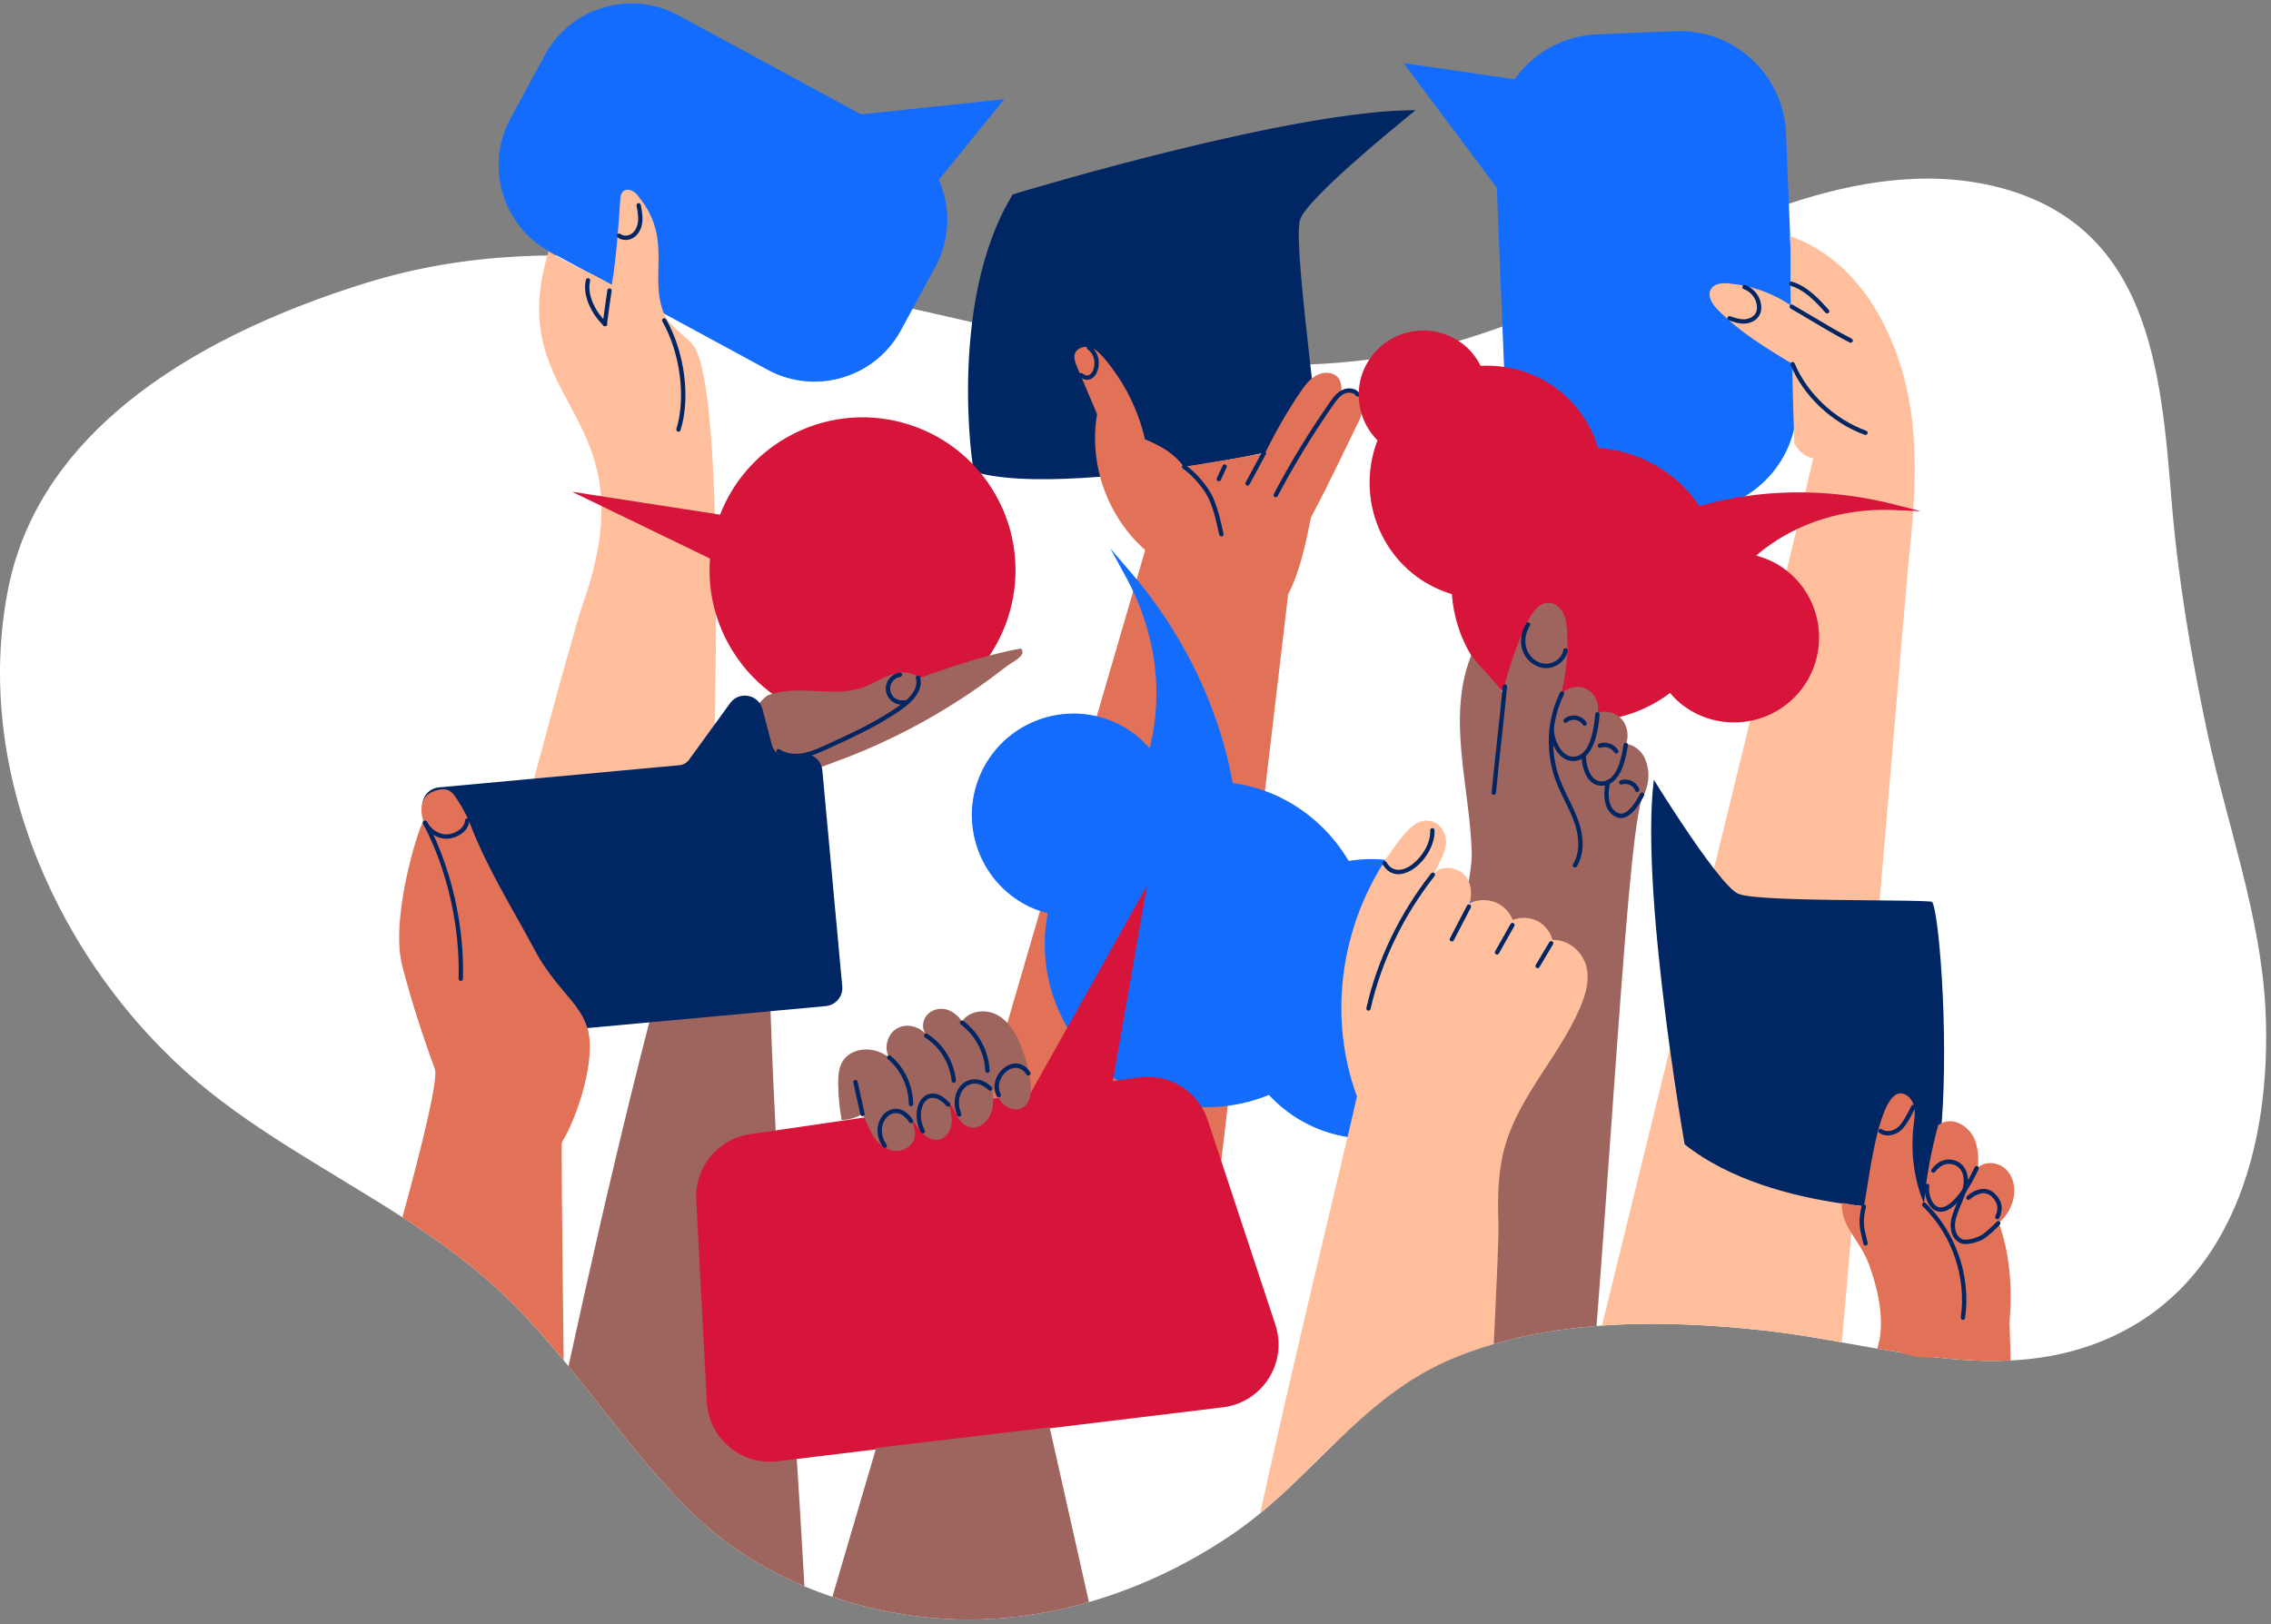
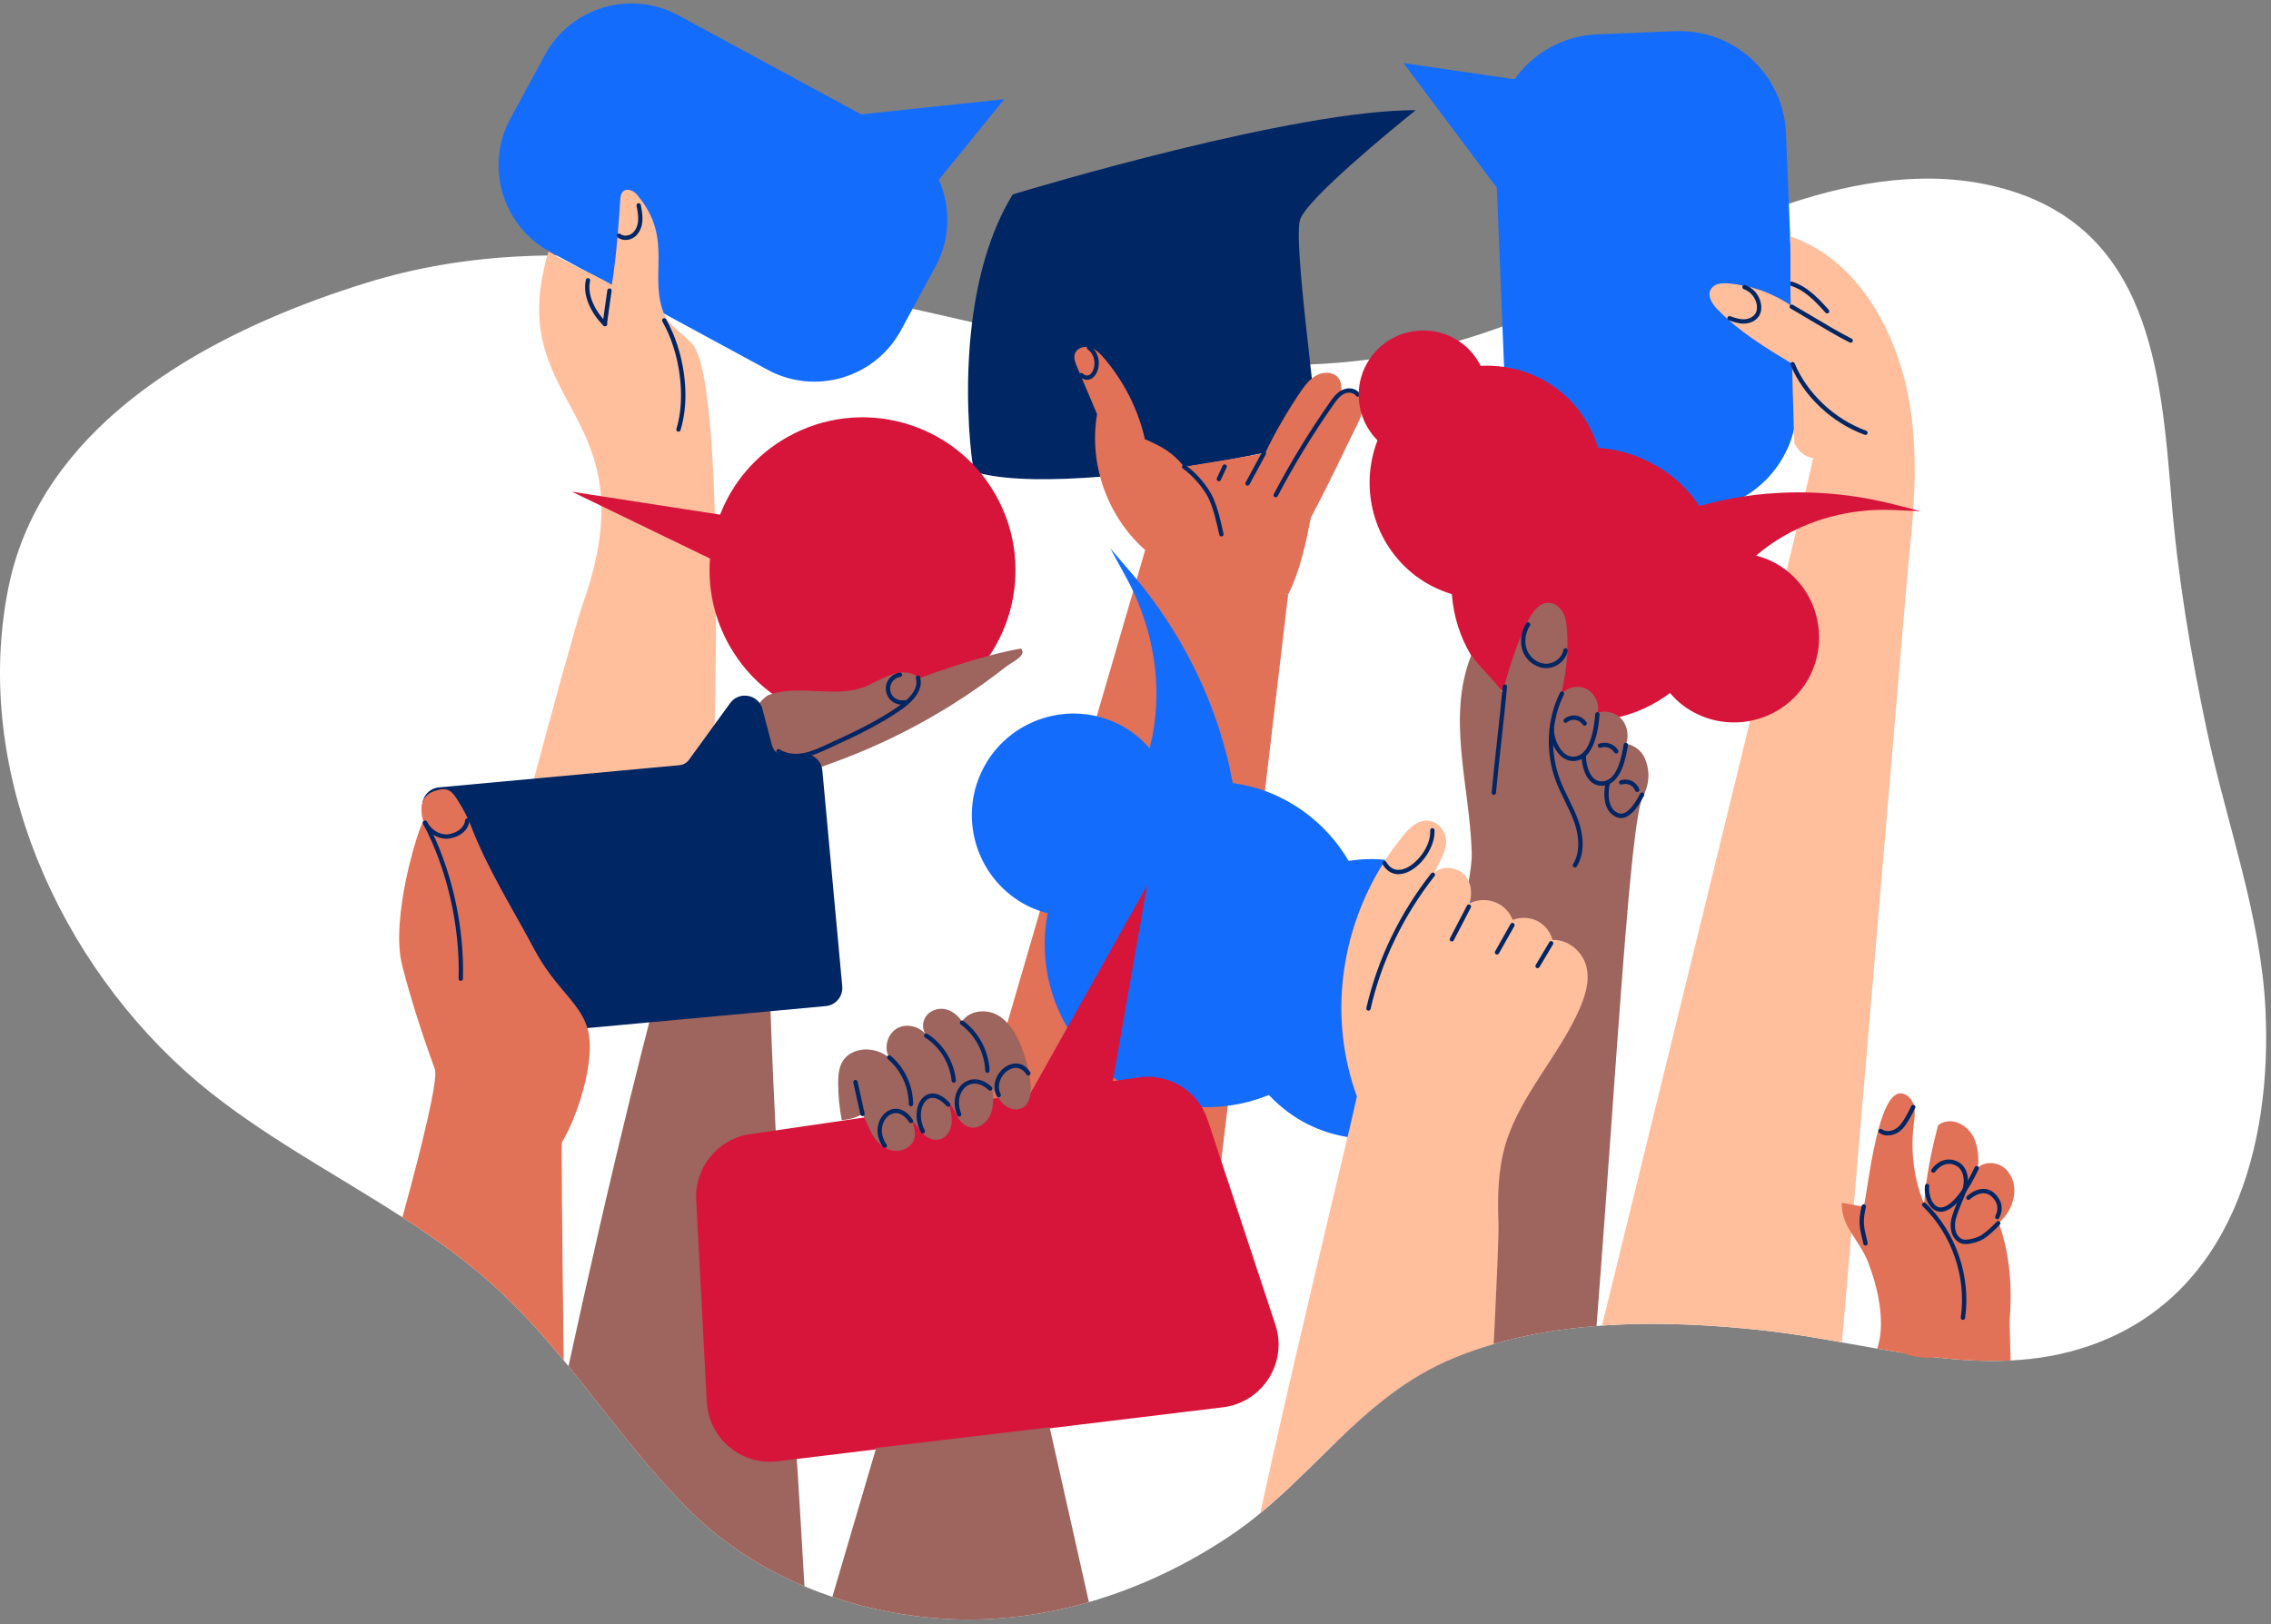
<svg xmlns="http://www.w3.org/2000/svg" width="281" height="201" viewBox="0 0 281 201" fill="none">
  <rect x="0" y="0" width="281" height="201" fill="#808080" stroke="none" />
  <g clip-path="url(#clip0_2667_20792)">
    <path fill-rule="evenodd" clip-rule="evenodd" d="M258.639 166.504C255.392 167.644 252.097 168.197 248.776 168.361C245.671 168.513 242.544 168.327 239.414 167.962H239.413C238.069 167.807 236.723 167.616 235.379 167.407C234.352 167.249 233.326 167.078 232.3 166.9C230.832 166.647 229.365 166.381 227.903 166.121C224.764 165.562 221.644 165.027 218.561 164.681C212.015 163.948 205.057 163.56 198.214 164.042C197.993 164.057 197.771 164.073 197.549 164.093C193.21 164.434 188.923 165.132 184.828 166.322C183.173 166.803 181.55 167.363 179.967 168.012C174.042 170.44 169.611 174.296 165.374 178.396C162.288 181.379 159.305 184.492 155.922 187.276C154.795 188.204 153.623 189.096 152.387 189.932C147.006 193.583 141.014 196.454 134.733 198.262C129.003 199.912 123.032 200.678 117.067 200.344C112.335 200.079 107.552 199.166 102.988 197.616C101.822 197.221 100.67 196.784 99.536 196.305C94.376 194.127 89.605 191.095 85.648 187.23C79.968 181.684 75.345 175.204 70.34 169.065C70.142 168.821 69.942 168.578 69.743 168.336C67.265 165.332 64.682 162.423 61.821 159.761C58.123 156.32 54.032 153.385 49.792 150.641C41.304 145.149 32.215 140.417 24.473 133.913C7.304 119.368 -3.471 95.338 1.022 72.807C1.573 70.045 2.428 67.453 3.54 65.021C10.857 49.028 29.297 39.966 45.316 35.006C70.133 27.322 95.254 34.299 120.285 39.873C134.284 42.99 148.253 45.669 162.124 45.1C164.562 44.999 166.997 44.798 169.429 44.483C172.395 44.099 175.357 43.541 178.311 42.784C179.034 42.597 179.754 42.399 180.469 42.19C182.301 41.656 184.111 41.056 185.903 40.406C196.737 36.47 206.942 30.673 217.691 26.527C218.891 26.063 220.109 25.622 221.341 25.212C229.766 22.396 238.789 20.974 247.324 23.187C265.902 28.005 267.371 45.657 268.677 61.733C269.459 71.377 271.065 80.942 273.066 90.403C275.482 101.818 279.74 113.256 280.314 124.889C281.143 141.717 276.205 160.336 258.642 166.503L258.639 166.504Z" fill="white" />
    <path d="M175.171 13.635C160.142 13.598 127.751 23.318 125.313 24.056C122.425 28.76 120.963 34.473 120.287 39.876C119.306 47.718 119.978 54.908 120.346 57.424C120.435 58.029 120.506 58.363 120.533 58.372C120.806 58.456 121.095 58.536 121.395 58.608C124.943 59.462 130.362 59.451 136.127 58.997C139.589 58.725 143.178 58.293 146.56 57.792C149.325 57.383 151.954 56.927 154.266 56.476C154.269 56.476 154.272 56.476 154.275 56.475C155.081 56.318 155.85 56.161 156.571 56.006C158.714 55.549 160.451 55.115 161.582 54.758C162.4 54.501 162.901 54.284 163.012 54.129C163.041 53.995 163.009 53.45 162.936 52.635C162.814 51.248 162.573 49.079 162.32 46.834C162.277 46.449 162.232 46.063 162.19 45.677C162.167 45.487 162.147 45.296 162.125 45.102C161.297 37.773 160.316 28.944 160.857 27.203C161.651 24.652 172.357 15.9 175.171 13.634V13.635Z" fill="#002664" />
    <path d="M142.076 68.386C137.172 64.323 134.651 57.593 135.745 51.253L133.26 45.383C133.037 44.857 132.812 44.264 133.017 43.729C133.284 43.037 134.196 42.78 134.904 43C135.614 43.22 136.155 43.785 136.634 44.349C139.093 47.236 140.848 50.713 141.68 54.408C141.708 54.404 141.738 54.399 141.769 54.391C143.842 55.306 145.107 56.008 146.519 57.761C149.877 57.234 153.192 56.675 156.539 56.073C157.776 53.514 159.283 50.891 160.883 48.539C161.396 47.783 161.95 47.017 162.732 46.541C163.515 46.065 164.585 45.944 165.32 46.488C166.055 47.032 166.158 48.329 165.738 49.103C165.846 48.4 166.744 48.012 167.409 48.27C168.074 48.527 168.47 49.245 168.538 49.953C168.606 50.662 168.488 51.401 168.173 52.04C166.069 56.314 164.665 59.408 162.215 64.027C161.533 67.386 160.847 70.688 159.388 73.562C153.724 71.903 146.895 72.374 142.079 68.383L142.076 68.386Z" fill="#E17157" />
    <path d="M134.516 47.002C134.21 47.002 133.895 46.874 133.599 46.622C133.487 46.526 133.473 46.358 133.568 46.245C133.664 46.133 133.833 46.12 133.945 46.214C134.221 46.449 134.48 46.522 134.714 46.429C135.058 46.294 135.338 45.811 135.407 45.228C135.505 44.412 135.197 43.667 134.582 43.235C134.461 43.151 134.433 42.984 134.517 42.862C134.601 42.741 134.768 42.713 134.89 42.797C135.669 43.344 136.061 44.278 135.938 45.292C135.843 46.077 135.44 46.718 134.907 46.927C134.78 46.977 134.647 47.002 134.514 47.002H134.516Z" fill="#002664" />
    <path d="M151.128 66.384C151.005 66.384 150.894 66.298 150.866 66.174C150.553 64.739 150.229 63.253 149.648 61.886C149.107 60.615 147.636 58.863 146.365 57.982C146.244 57.897 146.215 57.73 146.299 57.609C146.383 57.488 146.55 57.458 146.672 57.543C148.033 58.489 149.556 60.304 150.14 61.678C150.74 63.091 151.07 64.601 151.388 66.06C151.419 66.205 151.327 66.347 151.184 66.378C151.165 66.383 151.145 66.384 151.126 66.384H151.128Z" fill="#002664" />
    <path d="M150.809 59.555C150.772 59.555 150.734 59.547 150.697 59.53C150.563 59.468 150.505 59.308 150.567 59.175L151.288 57.619C151.351 57.485 151.51 57.427 151.643 57.489C151.778 57.551 151.836 57.711 151.773 57.844L151.052 59.4C151.006 59.497 150.91 59.555 150.809 59.555Z" fill="#002664" />
    <path d="M154.364 60.096C154.322 60.096 154.277 60.086 154.237 60.063C154.107 59.992 154.058 59.831 154.129 59.701L156.15 55.971C156.221 55.841 156.384 55.794 156.513 55.863C156.643 55.934 156.692 56.095 156.621 56.225L154.599 59.956C154.551 60.044 154.459 60.096 154.364 60.096Z" fill="#002664" />
    <path d="M157.85 61.54C157.808 61.54 157.766 61.53 157.726 61.509C157.596 61.44 157.545 61.279 157.613 61.149C159.673 57.235 162.004 53.412 164.542 49.786C164.886 49.294 165.359 48.62 166.051 48.271C166.748 47.92 167.751 47.978 168.225 48.68C168.307 48.803 168.275 48.969 168.152 49.051C168.029 49.134 167.864 49.102 167.781 48.979C167.476 48.528 166.771 48.507 166.292 48.748C165.763 49.014 165.386 49.514 164.981 50.092C162.455 53.7 160.136 57.503 158.088 61.397C158.041 61.489 157.947 61.54 157.851 61.54H157.85Z" fill="#002664" />
    <path d="M150.339 150.192L159.385 73.564L141.835 67.606L118.185 148.754L150.339 150.192Z" fill="#E17157" />
    <path d="M187.404 9.807L173.657 7.805L185.21 23.233L186.332 51.02C186.627 58.291 192.758 63.948 200.029 63.655L209.69 63.265C216.961 62.971 222.618 56.839 222.324 49.568L220.989 16.492C220.694 9.221 214.563 3.564 207.292 3.859L197.631 4.249C193.38 4.42 189.686 6.589 187.404 9.811V9.807Z" fill="#146CFD" />
    <path d="M236.741 63.026C236.737 63.092 236.734 63.157 236.729 63.224C236.613 64.976 236.447 66.726 236.258 68.466C236.057 70.315 234.492 88.873 232.581 111.426C232.332 114.355 232.079 117.35 231.822 120.386C231.671 122.167 231.518 123.962 231.365 125.766C231.356 125.877 231.346 125.988 231.337 126.099C231.275 126.826 231.213 127.553 231.152 128.281C231.135 128.483 231.118 128.684 231.101 128.887C231.087 129.044 231.074 129.199 231.061 129.356C231.04 129.595 231.019 129.836 231 130.077C230.975 130.374 230.95 130.672 230.925 130.969C230.92 131.009 230.917 131.049 230.914 131.089C230.903 131.232 230.891 131.375 230.877 131.517C230.835 132.026 230.792 132.534 230.747 133.045C230.709 133.497 230.67 133.948 230.632 134.399C230.629 134.433 230.626 134.468 230.623 134.502C230.604 134.723 230.585 134.943 230.567 135.165C230.567 135.166 230.567 135.168 230.567 135.168C230.564 135.187 230.562 135.205 230.561 135.224C230.555 135.29 230.549 135.358 230.545 135.425C230.274 138.602 230.004 141.775 229.734 144.91C229.686 145.498 229.634 146.083 229.585 146.667C229.516 147.487 229.445 148.301 229.375 149.113C229.375 149.119 229.375 149.125 229.374 149.129C229.275 150.287 229.176 151.439 229.078 152.58C228.908 154.557 228.739 156.507 228.574 158.425C228.346 161.061 228.123 163.632 227.907 166.119C224.768 165.56 221.649 165.025 218.566 164.679C212.019 163.945 205.061 163.558 198.219 164.04C199.308 159.598 200.46 154.903 201.65 150.055C203.262 143.483 204.943 136.633 206.628 129.758C207.455 126.384 208.284 123.004 209.106 119.648C210.11 115.545 211.107 111.478 212.078 107.502C213.645 101.093 215.154 94.918 216.545 89.211C218.267 82.149 219.808 75.798 221.065 70.6C221.511 68.75 221.921 67.047 222.289 65.508C222.707 63.76 223.074 62.227 223.378 60.935C223.869 58.855 224.205 57.401 224.354 56.698C223.452 56.557 222.586 55.978 222.012 54.842C222 54.362 221.986 53.806 221.966 53.208C221.866 49.803 221.693 45.053 221.81 45.06C218.492 43.054 215.136 41.018 212.454 38.227C211.812 37.56 211.19 36.541 211.738 35.725C212.176 35.072 213.088 35.01 213.842 35.073C216.631 35.305 219.316 36.248 221.581 37.792C221.471 34.882 221.62 32.209 221.484 29.226C221.492 29.229 221.499 29.23 221.505 29.233C228.645 31.73 233.101 38.367 235.282 45.603C236.954 51.149 237.13 57.087 236.743 63.024L236.741 63.026Z" fill="#FFBF9D" />
    <path d="M230.824 53.822C230.794 53.822 230.763 53.816 230.732 53.806C226.684 52.339 223.168 49.03 221.559 45.167C221.503 45.031 221.567 44.874 221.703 44.816C221.839 44.76 221.996 44.824 222.053 44.96C223.607 48.688 227.002 51.885 230.914 53.301C231.053 53.352 231.125 53.505 231.075 53.645C231.035 53.754 230.933 53.82 230.824 53.82V53.822Z" fill="#002664" />
    <path d="M228.993 42.414C228.952 42.414 228.912 42.405 228.872 42.384C227.284 41.578 225.634 40.594 224.037 39.64C223.178 39.127 222.368 38.643 221.564 38.184C221.435 38.11 221.391 37.947 221.464 37.818C221.538 37.69 221.701 37.645 221.83 37.719C222.638 38.182 223.489 38.689 224.312 39.182C225.9 40.131 227.543 41.111 229.114 41.908C229.246 41.974 229.299 42.136 229.233 42.267C229.185 42.36 229.091 42.414 228.993 42.414Z" fill="#002664" />
-     <path d="M226.081 38.789C226.007 38.789 225.934 38.759 225.881 38.7C224.516 37.177 223.252 35.874 221.58 35.367C221.438 35.325 221.358 35.175 221.401 35.033C221.444 34.891 221.593 34.812 221.735 34.854C223.686 35.446 225.185 37.121 226.279 38.342C226.378 38.452 226.368 38.622 226.258 38.721C226.206 38.767 226.143 38.789 226.079 38.789H226.081Z" fill="#002664" />
+     <path d="M226.081 38.789C226.007 38.789 225.934 38.759 225.881 38.7C224.516 37.177 223.252 35.874 221.58 35.367C221.444 34.891 221.593 34.812 221.735 34.854C223.686 35.446 225.185 37.121 226.279 38.342C226.378 38.452 226.368 38.622 226.258 38.721C226.206 38.767 226.143 38.789 226.079 38.789H226.081Z" fill="#002664" />
    <path d="M215.744 40.05C215.085 40.05 214.463 39.831 213.913 39.637C213.774 39.589 213.7 39.435 213.748 39.296C213.797 39.157 213.95 39.083 214.09 39.132C214.646 39.327 215.223 39.531 215.812 39.513C216.425 39.495 216.977 39.204 217.224 38.77C217.437 38.395 217.417 37.962 217.362 37.665C217.205 36.804 216.578 36.065 215.765 35.781C215.626 35.733 215.552 35.58 215.601 35.44C215.65 35.301 215.802 35.227 215.943 35.276C216.933 35.623 217.698 36.522 217.888 37.569C217.959 37.953 217.981 38.52 217.69 39.033C217.282 39.753 216.46 40.029 215.829 40.047C215.801 40.047 215.773 40.047 215.746 40.047L215.744 40.05Z" fill="#002664" />
    <path d="M236.741 63.026L234.282 62.399C230.706 61.488 227.033 61 223.375 60.938C220.871 60.895 218.371 61.053 215.915 61.413C215.059 61.537 214.207 61.686 213.361 61.861C212.394 62.057 211.408 62.301 210.271 62.621C209.225 61.093 208.058 59.849 206.714 58.825C204.103 56.837 201.003 55.661 197.735 55.414C196.833 52.484 195.1 49.98 192.713 48.161C190.788 46.694 188.512 45.755 186.107 45.407C185.155 45.268 184.183 45.222 183.203 45.272C182.644 44.165 181.889 43.243 180.956 42.532C180.797 42.413 180.636 42.297 180.472 42.192C176.996 39.926 172.295 40.697 169.741 44.051C169.632 44.194 169.53 44.339 169.432 44.485C168.555 45.809 168.122 47.32 168.116 48.826C168.113 49.625 168.23 50.423 168.465 51.192C168.833 52.404 169.497 53.544 170.443 54.498C168.124 60.501 170.032 67.355 175.136 71.242C176.451 72.243 177.965 73.01 179.643 73.526C179.842 76.255 180.673 78.85 182.036 81.117C183.005 82.727 184.239 84.167 185.705 85.376H185.706C185.792 85.449 185.879 85.52 185.968 85.589C186.024 85.634 186.08 85.678 186.136 85.721C186.155 85.736 186.175 85.75 186.195 85.767C188.041 87.171 190.103 88.144 192.248 88.688C192.806 88.83 193.369 88.942 193.935 89.025H193.937C194.546 89.115 195.16 89.172 195.772 89.194C196.373 89.216 196.977 89.206 197.577 89.163C198.519 89.098 199.456 88.951 200.379 88.728C202.596 88.192 204.73 87.201 206.636 85.758C207.144 86.355 207.656 86.847 208.191 87.254C210.662 89.136 213.704 89.754 216.539 89.213C219 88.744 221.302 87.403 222.936 85.258C226.422 80.682 225.572 74.14 221.058 70.602C221.02 70.572 220.98 70.541 220.942 70.511C219.861 69.689 218.635 69.101 217.284 68.755C217.872 68.255 218.442 67.81 219.018 67.411C220.102 66.656 221.196 66.029 222.283 65.508C227.03 63.234 231.599 63.004 234.174 63.112L236.726 63.221L237.671 63.262L236.739 63.024L236.741 63.026Z" fill="#D7153A" />
    <path d="M203.114 98.938C202.593 100.659 202.076 104.918 201.527 110.973C200.929 117.596 200.294 126.368 199.582 136.322C198.968 144.905 198.3 154.369 197.547 164.092C193.208 164.433 188.922 165.131 184.826 166.321C183.172 166.802 181.548 167.362 179.965 168.011C174.041 170.439 169.609 174.295 165.372 178.395C168.597 164.679 171.858 151.483 174.635 140.146C177.267 129.402 179.464 120.326 180.78 114.055C181.013 112.937 181.222 111.911 181.396 110.978C181.526 110.293 181.639 109.661 181.735 109.082C181.999 107.48 182.131 106.29 182.109 105.564C181.859 97.24 178.973 88.833 182.033 81.115C182.041 81.094 182.048 81.074 182.057 81.055C182.954 82.44 184.644 83.892 185.701 85.375H185.703C185.783 85.487 185.86 85.601 185.932 85.715C185.942 85.672 185.953 85.63 185.965 85.586C186.686 82.707 187.726 79.507 189.047 76.86C189.594 75.764 190.446 74.539 191.67 74.599C192.421 74.636 193.072 75.192 193.416 75.859C193.761 76.527 193.85 77.296 193.898 78.046C194.068 80.683 193.798 83.349 193.152 85.911C193.85 85.131 195.032 84.771 196.026 85.138C197.284 85.602 198.017 87.15 197.645 88.228C198.557 87.897 199.636 88.107 200.379 88.725C200.495 88.821 200.603 88.929 200.702 89.046C201.425 89.905 201.542 91.224 201.201 92.037C202.216 92.207 203.124 92.918 203.531 93.864C203.937 94.811 204.425 96.645 203.111 98.937L203.114 98.938Z" fill="#9E645E" />
    <path d="M184.835 98.363C184.826 98.363 184.819 98.363 184.81 98.363C184.662 98.35 184.554 98.219 184.569 98.072C184.776 95.888 185.02 93.662 185.256 91.506C185.493 89.353 185.737 87.127 185.942 84.947C185.956 84.8 186.087 84.692 186.234 84.706C186.381 84.72 186.489 84.851 186.475 84.998C186.268 87.181 186.024 89.41 185.787 91.564C185.55 93.716 185.307 95.942 185.101 98.121C185.088 98.26 184.971 98.363 184.835 98.363Z" fill="#002664" />
    <path d="M191.314 82.678C191.296 82.678 191.278 82.678 191.26 82.678C190.058 82.653 188.896 81.806 188.436 80.62C188.014 79.532 188.173 78.197 188.852 77.137C188.932 77.013 189.097 76.975 189.222 77.055C189.346 77.135 189.383 77.301 189.303 77.425C188.714 78.343 188.574 79.493 188.936 80.426C189.319 81.415 190.28 82.122 191.272 82.143C192.304 82.162 193.279 81.399 193.446 80.438C193.471 80.293 193.61 80.196 193.755 80.221C193.9 80.246 193.997 80.385 193.972 80.53C193.763 81.725 192.578 82.68 191.314 82.68V82.678Z" fill="#002664" />
    <path d="M194.869 107.36C194.821 107.36 194.773 107.347 194.73 107.32C194.604 107.243 194.564 107.078 194.641 106.952C195.729 105.176 195.213 102.957 194.808 101.792C194.489 100.871 194.047 99.972 193.621 99.104C193.242 98.332 192.85 97.535 192.539 96.715C191.184 93.151 191.369 89.037 193.034 85.704C193.1 85.573 193.26 85.518 193.393 85.585C193.525 85.651 193.579 85.811 193.513 85.944C191.915 89.143 191.737 93.1 193.04 96.524C193.343 97.322 193.729 98.109 194.101 98.869C194.535 99.751 194.982 100.665 195.314 101.617C195.75 102.871 196.301 105.269 195.098 107.233C195.048 107.316 194.959 107.36 194.87 107.36H194.869Z" fill="#002664" />
    <path d="M194.664 94.176C194.068 94.176 193.524 93.941 193.048 93.478C192.191 92.646 191.729 91.185 191.729 90.233C191.729 90.085 191.849 89.966 191.997 89.966C192.145 89.966 192.265 90.085 192.265 90.233C192.265 91.088 192.698 92.39 193.422 93.094C193.808 93.47 194.244 93.653 194.716 93.64C195.735 93.61 197.023 92.689 197.379 88.466L197.386 88.373C197.4 88.225 197.53 88.118 197.676 88.129C197.824 88.143 197.932 88.271 197.92 88.419L197.913 88.511C197.864 89.084 197.751 90.425 197.33 91.666C196.777 93.297 195.903 94.139 194.732 94.173C194.71 94.173 194.688 94.173 194.667 94.173L194.664 94.176Z" fill="#002664" />
    <path d="M198.185 97.232C197.647 97.232 197.176 97.042 196.786 96.665C195.796 95.705 195.68 93.875 195.704 93.472C195.713 93.325 195.84 93.212 195.988 93.221C196.136 93.23 196.248 93.357 196.239 93.505C196.211 93.962 196.384 95.529 197.159 96.28C197.488 96.6 197.882 96.734 198.359 96.69C200.201 96.518 200.704 93.366 200.893 92.18L200.901 92.137C200.924 91.991 201.062 91.892 201.207 91.916C201.353 91.939 201.452 92.077 201.429 92.222L201.421 92.264C201.214 93.563 200.664 97.013 198.408 97.223C198.333 97.231 198.257 97.234 198.185 97.234V97.232Z" fill="#002664" />
    <path d="M200.586 101.235C200.407 101.235 200.229 101.201 200.052 101.131C198.044 100.343 198.496 97.385 198.717 96.694C198.761 96.554 198.912 96.475 199.052 96.52C199.193 96.564 199.271 96.715 199.227 96.855C199.07 97.349 198.615 99.991 200.247 100.631C200.793 100.846 201.703 100.602 202.942 98.223L202.947 98.213C203.015 98.081 203.177 98.031 203.307 98.099C203.439 98.167 203.489 98.329 203.421 98.46L203.417 98.47C202.46 100.306 201.51 101.233 200.584 101.233L200.586 101.235Z" fill="#002664" />
    <path d="M196.078 89.803C195.991 89.803 195.905 89.76 195.853 89.68C195.649 89.365 195.307 89.145 194.936 89.089C194.567 89.034 194.173 89.144 193.887 89.385C193.773 89.479 193.604 89.464 193.51 89.352C193.415 89.238 193.43 89.07 193.542 88.975C193.944 88.636 194.496 88.481 195.016 88.559C195.537 88.638 196.017 88.947 196.303 89.389C196.382 89.513 196.347 89.679 196.223 89.759C196.178 89.788 196.128 89.802 196.078 89.802V89.803Z" fill="#002664" />
    <path d="M199.987 93.249C199.896 93.249 199.808 93.203 199.757 93.119C199.426 92.569 198.666 92.303 198.065 92.528C197.926 92.579 197.772 92.508 197.72 92.37C197.668 92.231 197.739 92.077 197.878 92.025C198.724 91.71 199.752 92.069 200.217 92.843C200.294 92.97 200.253 93.134 200.126 93.209C200.083 93.236 200.035 93.248 199.988 93.248L199.987 93.249Z" fill="#002664" />
    <path d="M202.58 98.01C202.472 98.01 202.372 97.945 202.33 97.839C202.209 97.527 201.967 97.266 201.662 97.126C201.359 96.986 201.003 96.968 200.686 97.077C200.547 97.126 200.393 97.052 200.346 96.912C200.297 96.773 200.371 96.619 200.512 96.572C200.958 96.416 201.459 96.441 201.888 96.639C202.317 96.838 202.66 97.204 202.83 97.645C202.883 97.782 202.815 97.938 202.676 97.991C202.645 98.003 202.611 98.009 202.58 98.009V98.01Z" fill="#002664" />
    <path d="M116.168 22.245L124.261 12.274L106.543 14.152L83.944 1.897C78.03 -1.31 70.636 0.884 67.429 6.798L63.168 14.655C59.961 20.569 62.155 27.963 68.069 31.17L94.97 45.757C100.884 48.964 108.278 46.769 111.485 40.855L115.746 32.999C117.621 29.542 117.648 25.581 116.166 22.245H116.168Z" fill="#146CFD" />
    <path d="M72.081 74.837C70.753 78.56 60.112 118.027 59.151 124.275L86.987 124.595C88.143 108.619 90.531 47.976 85.637 42.539C84.514 41.368 83.068 40.471 82.257 39.065C80.131 34.208 83.414 29.701 78.991 24.305C78.353 23.34 76.935 23.029 76.766 24.45C76.519 28.053 76.287 31.657 75.702 35.241C75.683 35.241 75.662 35.244 75.662 35.221C72.825 33.594 70.326 32.653 67.873 31.108C61.99 50.605 80.785 50.417 72.081 74.837Z" fill="#FFBF9D" />
    <path d="M83.949 53.421C83.922 53.421 83.895 53.417 83.869 53.409C83.728 53.365 83.649 53.216 83.693 53.074C84.894 49.216 84.16 43.623 81.953 39.775C81.879 39.646 81.923 39.483 82.052 39.409C82.18 39.335 82.343 39.38 82.417 39.508C83.501 41.398 84.284 43.78 84.623 46.219C84.979 48.783 84.834 51.208 84.204 53.233C84.169 53.349 84.063 53.421 83.949 53.421Z" fill="#002664" />
    <path d="M74.855 40.372C74.716 40.372 74.597 40.264 74.588 40.124L74.581 40.023C74.581 40.005 74.581 39.988 74.582 39.97C74.758 38.617 74.957 37.245 75.149 35.919C75.169 35.773 75.305 35.672 75.452 35.693C75.598 35.713 75.7 35.849 75.678 35.996C75.487 37.312 75.291 38.672 75.116 40.013L75.122 40.087C75.132 40.235 75.022 40.362 74.874 40.372C74.868 40.372 74.861 40.372 74.855 40.372Z" fill="#002664" />
    <path d="M74.856 40.372C74.788 40.372 74.72 40.347 74.668 40.295C73.361 39.005 72.008 36.747 72.495 34.631C72.527 34.488 72.672 34.398 72.816 34.43C72.959 34.462 73.049 34.607 73.017 34.751C72.579 36.652 73.836 38.721 75.044 39.914C75.149 40.017 75.15 40.187 75.047 40.292C74.995 40.346 74.926 40.372 74.856 40.372Z" fill="#002664" />
    <path d="M77.4 29.695C77.045 29.695 76.702 29.59 76.43 29.376C76.314 29.284 76.294 29.116 76.386 29C76.478 28.884 76.646 28.864 76.761 28.956C77.149 29.261 77.798 29.219 78.239 28.863C78.639 28.539 78.899 27.979 78.953 27.327C79.003 26.701 78.874 26.041 78.76 25.458C78.732 25.313 78.827 25.173 78.972 25.145C79.117 25.116 79.257 25.211 79.285 25.356C79.406 25.973 79.543 26.672 79.486 27.371C79.421 28.168 79.09 28.864 78.576 29.28C78.234 29.556 77.81 29.697 77.4 29.697V29.695Z" fill="#002664" />
    <path d="M70.766 60.85L87.853 69.121C87.57 72.753 88.33 76.506 90.264 79.912C95.423 89.004 106.976 92.193 116.067 87.034C125.158 81.876 128.347 70.323 123.189 61.231C118.03 52.14 106.477 48.951 97.386 54.109C93.45 56.343 90.623 59.775 89.098 63.687L70.766 60.85Z" fill="#D7153A" />
    <path d="M124.39 82.574C118.062 87.533 110.952 91.491 103.403 94.257C102.828 94.467 102.245 94.675 101.666 94.894C100.823 95.213 99.986 95.553 99.197 95.962C98.132 96.512 97.152 97.178 96.349 98.07C94.977 99.661 94.854 110.718 95.341 125.141C95.433 127.885 95.548 130.751 95.679 133.696C95.771 135.729 95.87 137.799 95.977 139.892C95.996 140.255 96.015 140.618 96.033 140.98C96.734 154.497 97.711 168.914 98.579 180.554C98.608 180.946 98.636 181.333 98.666 181.718C98.777 183.184 99.169 189.968 99.537 196.308C94.377 194.13 89.606 191.097 85.649 187.232C79.969 181.687 75.346 175.206 70.341 169.068C71.574 163.399 72.922 157.348 74.34 151.193C74.558 150.248 74.776 149.3 74.998 148.352C75.903 144.47 76.831 140.564 77.778 136.702C77.891 136.239 78.004 135.778 78.118 135.316C78.85 132.345 79.59 129.404 80.332 126.527C82.581 117.818 84.86 109.687 87.032 103.013C89.564 95.236 91.951 89.437 93.978 87.003C94.332 86.578 94.675 86.255 95.008 86.042C95.19 85.974 95.37 85.912 95.554 85.858C99.223 84.768 103.436 86.378 107.04 84.982C109.113 84.086 111.629 82.188 113.785 83.913C116.466 82.927 119.477 81.908 122.44 81.128C123.759 80.782 125.068 80.48 126.335 80.249C127.106 81.131 125.313 81.852 124.389 82.575L124.39 82.574Z" fill="#9E645E" />
    <path d="M98.466 93.821C97.6 93.821 96.81 93.603 96.18 93.182C96.057 93.099 96.025 92.933 96.106 92.811C96.189 92.688 96.355 92.656 96.477 92.737C97.221 93.235 98.241 93.402 99.35 93.206C100.369 93.025 101.339 92.58 102.276 92.15C105.362 90.735 108.552 89.271 111.361 87.277C112.274 86.629 113.74 85.335 113.328 83.938C113.286 83.796 113.366 83.647 113.508 83.606C113.65 83.564 113.799 83.644 113.841 83.786C114.348 85.501 112.699 86.983 111.67 87.713C108.82 89.737 105.606 91.211 102.498 92.636C101.529 93.08 100.528 93.54 99.442 93.732C99.108 93.791 98.781 93.821 98.463 93.821H98.466Z" fill="#002664" />
    <path d="M111.613 87.207C111.024 87.207 110.443 86.944 110.065 86.489C109.609 85.942 109.481 85.158 109.736 84.494C109.992 83.83 110.613 83.335 111.318 83.235C111.465 83.214 111.601 83.316 111.621 83.462C111.642 83.609 111.54 83.745 111.394 83.765C110.885 83.838 110.421 84.209 110.236 84.686C110.051 85.165 110.147 85.752 110.476 86.147C110.804 86.542 111.363 86.743 111.868 86.65C112.013 86.623 112.154 86.719 112.18 86.864C112.207 87.009 112.111 87.15 111.966 87.176C111.849 87.198 111.731 87.209 111.613 87.209V87.207Z" fill="#002664" />
    <path d="M104.216 122.059L104.059 120.363L101.751 95.329C101.738 95.178 101.708 95.032 101.667 94.893C101.432 94.103 100.784 93.509 99.992 93.334C99.771 93.286 99.539 93.269 99.303 93.291L97.536 93.456L97.276 93.479C96.471 93.553 95.737 93.04 95.529 92.258L94.359 87.82L94.344 87.76C94.27 87.48 94.146 87.222 93.981 86.998C93.652 86.547 93.158 86.23 92.58 86.122C92.367 86.082 92.157 86.073 91.95 86.091C91.317 86.15 90.733 86.474 90.344 87.012L85.252 94.022C84.976 94.405 84.543 94.652 84.071 94.695L82.193 94.868L80.654 95.01L54.296 97.442C53.287 97.535 52.496 98.28 52.298 99.223C52.252 99.438 52.237 99.662 52.258 99.892L54.724 126.621C54.838 127.857 55.935 128.77 57.173 128.657L70.329 127.443L72.679 127.226L73.277 127.17L80.334 126.519L88.977 125.722L90.838 125.551L95.342 125.136L96.152 125.06L102.181 124.504C102.235 124.5 102.286 124.492 102.338 124.484C103.493 124.296 104.325 123.239 104.216 122.056V122.059Z" fill="#002664" />
    <path d="M70.158 140.21C69.948 140.627 69.737 141.013 69.527 141.358C69.507 141.389 69.5 141.998 69.5 143.051C69.5 145.495 69.544 150.332 69.604 155.912C69.647 159.876 69.697 164.214 69.744 168.336C67.266 165.332 64.683 162.424 61.822 159.761C58.124 156.32 54.033 153.385 49.793 150.641C52.38 141.234 54.235 133.461 53.806 132.293C52.308 128.208 50.841 123.702 49.765 119.486C48.27 113.637 51.714 102.618 52.364 101.664C52.129 100.745 52.06 99.903 52.299 99.228C52.512 98.622 52.975 98.149 53.791 97.874C55.559 97.276 56.032 98.088 56.686 99.115C57.316 100.105 57.861 101.134 58.283 102.229C60.342 107.578 63.44 112.453 66.134 117.514C67.884 120.802 69.811 122.59 71.177 124.411C71.835 125.286 72.364 126.171 72.68 127.232C72.719 127.359 72.754 127.489 72.785 127.623C72.856 127.915 72.907 128.23 72.939 128.563C73.266 131.898 71.77 137.007 70.159 140.213L70.158 140.21Z" fill="#E17157" />
    <path d="M55.225 103.795C55.197 103.795 55.169 103.795 55.141 103.794C54.024 103.754 52.932 103.031 52.356 101.95C52.287 101.82 52.337 101.657 52.467 101.588C52.597 101.518 52.76 101.569 52.83 101.699C53.316 102.614 54.23 103.226 55.16 103.259C56.071 103.29 57.454 102.629 57.549 101.515C57.561 101.368 57.691 101.26 57.839 101.271C57.987 101.285 58.095 101.413 58.083 101.561C57.959 103.025 56.344 103.795 55.225 103.795Z" fill="#002664" />
    <path d="M57.012 121.386C57.012 121.386 57.006 121.386 57.003 121.386C56.855 121.382 56.74 121.258 56.745 121.111C56.943 114.64 55.301 107.477 52.358 101.951C52.288 101.821 52.337 101.659 52.469 101.589C52.599 101.52 52.761 101.569 52.831 101.7C55.818 107.304 57.479 114.566 57.28 121.128C57.275 121.273 57.157 121.388 57.012 121.388V121.386Z" fill="#002664" />
    <path d="M190.828 118.579C190.467 118.267 190.043 117.986 189.546 117.739C188.409 117.173 187.165 116.854 185.836 116.788C185.7 116.781 185.561 116.777 185.422 116.775C184.602 114.868 183.471 113.144 182.09 111.673C182.034 111.611 181.974 111.549 181.915 111.49C181.748 111.317 181.577 111.145 181.402 110.981C181.402 110.981 181.401 110.979 181.399 110.979C180.188 109.823 178.81 108.85 177.305 108.101C176.544 107.721 175.762 107.401 174.963 107.141H174.962C173.818 106.772 172.636 106.523 171.436 106.402C169.938 106.251 168.408 106.296 166.874 106.541C164.886 103.166 161.989 100.461 158.478 98.711C157.844 98.394 157.19 98.117 156.516 97.874C155.271 97.427 153.952 97.105 152.532 96.901C152.271 95.513 152.014 94.326 151.714 93.186C149.696 85.422 145.874 78.007 140.644 71.691C140.462 71.471 140.279 71.252 140.093 71.035L137.377 67.856L139.382 71.526C139.642 72.003 139.924 72.553 140.214 73.171C141.931 76.844 143.865 82.877 142.772 90.05C142.648 90.876 142.472 91.722 142.247 92.616C141.163 91.352 139.886 90.347 138.434 89.623C137.547 89.18 136.633 88.854 135.708 88.635C130.157 87.326 124.22 89.948 121.567 95.266C118.473 101.471 121.005 109.038 127.211 112.133C127.668 112.36 128.155 112.56 128.685 112.734C128.988 112.835 129.306 112.927 129.637 113.011C128.676 117.999 129.627 123.006 132.072 127.156C133.494 129.57 135.422 131.693 137.775 133.357C137.942 133.475 138.113 133.592 138.285 133.706C138.962 134.155 139.673 134.566 140.415 134.936C143.014 136.231 145.84 136.923 148.701 137.006C149.771 137.037 150.847 136.983 151.918 136.844C153.64 136.621 155.35 136.175 157.003 135.505C158.441 137.032 160.064 138.25 161.831 139.132C163.407 139.917 165.06 140.44 166.737 140.709C169.357 141.132 172.029 140.938 174.543 140.172C174.575 140.164 174.607 140.153 174.638 140.143C177.493 139.256 180.14 137.629 182.263 135.324C186.775 136.838 188.048 134.455 190.174 130.191C192.281 125.969 193.894 121.214 190.828 118.576V118.579Z" fill="#146CFD" />
    <path d="M195.475 124.79C192.945 130.605 188.107 135.536 186.299 141.563C185.35 144.728 185.288 148.049 185.409 151.324C185.47 152.932 185.181 158.851 184.828 166.322C183.174 166.802 181.55 167.362 179.967 168.012C174.042 170.439 169.611 174.295 165.374 178.395C162.288 181.379 159.305 184.491 155.922 187.275C159.606 170.453 164.434 150.459 166.734 140.712C167.281 138.393 167.686 136.652 167.896 135.675C164.374 126.063 165.763 115.134 171.433 106.401C172.114 105.351 172.858 104.332 173.662 103.352C174.391 102.464 175.351 101.523 176.582 101.55C178.005 101.579 178.994 102.98 178.939 104.25C178.886 105.521 178.099 106.663 177.492 108.015C178.411 107.065 180.288 107.288 181.192 108.25C181.429 108.502 181.606 108.783 181.737 109.083C181.737 109.084 181.737 109.086 181.738 109.087C182.063 109.841 182.08 110.709 181.914 111.487C181.893 111.586 181.87 111.684 181.842 111.78C181.921 111.74 182.004 111.703 182.087 111.67C183.01 111.296 184.11 111.29 185.035 111.66C186.043 112.064 186.817 112.909 187.18 113.836C188.17 113.449 189.364 113.512 190.293 114.006C191.221 114.499 191.857 115.406 192.101 116.319C194.098 116.233 195.821 117.813 196.276 119.555C196.732 121.297 196.196 123.121 195.473 124.789L195.475 124.79Z" fill="#FFBF9D" />
    <path d="M169.328 125.069C169.309 125.069 169.288 125.067 169.269 125.063C169.124 125.03 169.034 124.887 169.066 124.743C170.41 118.8 173.182 113.038 177.084 108.081C177.176 107.965 177.344 107.945 177.46 108.036C177.576 108.128 177.596 108.297 177.504 108.412C173.651 113.307 170.914 118.995 169.588 124.862C169.56 124.986 169.449 125.07 169.328 125.07V125.069Z" fill="#002664" />
    <path d="M173.025 108.184C172.222 108.184 171.546 107.761 171.076 106.949C171.002 106.822 171.045 106.658 171.174 106.584C171.301 106.51 171.465 106.553 171.539 106.682C172.151 107.737 173.019 107.739 173.638 107.553C175.231 107.076 177.079 104.772 176.965 102.764C176.956 102.616 177.07 102.49 177.216 102.481C177.364 102.474 177.49 102.586 177.499 102.733C177.617 104.828 175.781 107.468 173.791 108.064C173.525 108.144 173.269 108.182 173.023 108.182L173.025 108.184Z" fill="#002664" />
    <path d="M179.643 116.511C179.601 116.511 179.559 116.501 179.52 116.481C179.388 116.413 179.338 116.252 179.406 116.121L181.516 112.065C181.584 111.933 181.745 111.883 181.877 111.951C182.008 112.019 182.059 112.18 181.991 112.312L179.881 116.367C179.834 116.459 179.74 116.511 179.643 116.511Z" fill="#002664" />
    <path d="M185.231 118.128C185.187 118.128 185.141 118.118 185.099 118.094C184.971 118.022 184.925 117.859 184.997 117.729L186.906 114.343C186.978 114.215 187.143 114.169 187.271 114.241C187.4 114.314 187.446 114.476 187.373 114.607L185.464 117.992C185.416 118.08 185.324 118.128 185.231 118.128Z" fill="#002664" />
    <path d="M190.251 119.814C190.204 119.814 190.158 119.802 190.115 119.777C189.988 119.702 189.947 119.537 190.022 119.41L191.7 116.591C191.776 116.464 191.94 116.422 192.067 116.498C192.194 116.573 192.235 116.737 192.16 116.864L190.482 119.684C190.432 119.768 190.343 119.814 190.251 119.814Z" fill="#002664" />
-     <path d="M239.046 111.602C238.984 111.58 238.813 111.56 238.554 111.544C237.528 111.478 235.112 111.45 232.578 111.426C232.22 111.422 231.861 111.419 231.503 111.416C225.613 111.361 218.448 111.296 215.835 110.808C215.498 110.744 215.237 110.675 215.064 110.597C214.395 110.295 213.307 109.097 212.073 107.503C210.857 105.936 209.5 103.985 208.261 102.132C208.193 102.03 208.125 101.93 208.058 101.828C206.564 99.579 205.266 97.515 204.637 96.503C203.726 103.795 204.855 116.043 206.119 125.958V125.963C206.184 126.476 206.249 126.981 206.315 127.481C206.417 128.26 206.521 129.02 206.623 129.758C207.396 135.37 208.128 139.747 208.379 141.215C208.409 141.391 208.431 141.524 208.447 141.613C213.989 146.023 221.704 148.038 227.89 148.933C228.394 149.005 228.888 149.07 229.37 149.129C229.457 149.14 229.544 149.151 229.63 149.16H229.633C229.967 149.2 230.297 149.236 230.619 149.27C232.443 149.457 234.046 149.548 235.304 149.583C237.096 149.635 238.184 149.577 238.204 149.534C238.239 149.456 238.275 149.378 238.309 149.295C238.43 149.008 238.545 148.703 238.655 148.38C239.039 147.249 239.355 145.908 239.611 144.417C239.897 142.758 240.105 140.918 240.254 138.976C241.14 127.417 239.848 112.328 239.046 111.602Z" fill="#002664" />
    <path d="M247.308 151.335C248.719 155.166 248.993 159.435 248.652 163.606C246.04 166.001 242.656 167.713 239.416 167.961H239.415C238.019 168.069 236.65 167.904 235.381 167.407C234.383 167.015 233.446 166.416 232.606 165.581C233.072 162.615 232.244 159.018 231.156 156.219C230.612 154.82 229.769 153.708 229.076 152.583C228.394 151.476 227.856 150.354 227.891 148.934C227.891 148.908 227.893 148.883 227.894 148.856C228.224 148.887 228.811 149.007 229.373 149.115C229.46 149.131 229.547 149.147 229.632 149.164H229.634C230.037 149.239 230.402 149.297 230.615 149.301C230.618 149.292 230.619 149.282 230.621 149.273C230.961 147.715 231.491 143.198 232.439 139.714C232.447 139.688 232.454 139.663 232.461 139.636C232.56 139.272 232.665 138.921 232.775 138.585C232.784 138.558 232.794 138.53 232.801 138.505C233.028 137.825 233.275 137.213 233.545 136.712C233.547 136.707 233.55 136.704 233.551 136.701C233.978 135.91 234.462 135.394 235.012 135.309C235.516 135.257 235.982 135.507 236.322 135.893C236.322 135.893 236.323 135.894 236.325 135.895C236.545 136.147 236.712 136.454 236.799 136.772C236.898 137.13 236.925 137.495 236.916 137.865C236.912 138.007 236.903 138.149 236.891 138.291C236.87 138.532 236.841 138.774 236.81 139.014C236.807 139.03 236.805 139.048 236.802 139.065C236.795 139.132 236.786 139.2 236.779 139.266C236.396 142.543 236.804 145.909 238.074 148.958C238.319 145.698 238.951 142.466 239.815 139.243C239.957 139.138 240.102 139.052 240.25 138.981C241.984 138.161 244.038 139.679 244.486 141.478C244.792 142.444 244.825 143.476 244.739 144.477C245.681 143.647 247.248 143.811 248.165 144.666C250.069 146.532 249.241 149.755 247.303 151.338L247.308 151.335Z" fill="#E17157" />
    <path d="M242.883 163.338C242.87 163.338 242.858 163.338 242.845 163.335C242.698 163.315 242.596 163.179 242.618 163.032C243.333 158.048 241.527 152.776 237.908 149.275C237.801 149.173 237.798 149.003 237.902 148.896C238.005 148.79 238.174 148.787 238.28 148.89C242.021 152.508 243.885 157.956 243.148 163.108C243.128 163.241 243.015 163.337 242.883 163.337V163.338Z" fill="#002664" />
    <path d="M230.835 154.142C230.714 154.142 230.604 154.059 230.575 153.938L230.499 153.626C230.07 151.865 229.909 151.205 230.353 149.24C230.385 149.097 230.529 149.007 230.672 149.038C230.817 149.07 230.907 149.214 230.875 149.357C230.459 151.199 230.589 151.732 231.018 153.497L231.093 153.809C231.127 153.952 231.04 154.097 230.897 154.131C230.876 154.136 230.854 154.139 230.833 154.139L230.835 154.142Z" fill="#002664" />
    <path d="M233.579 140.513C233.211 140.513 232.848 140.415 232.53 140.188C232.41 140.102 232.382 139.935 232.468 139.814C232.553 139.694 232.72 139.666 232.842 139.752C233.435 140.177 234.313 139.939 234.836 139.499C235.368 139.052 236.038 137.852 236.488 136.877C236.55 136.743 236.708 136.685 236.843 136.746C236.977 136.808 237.035 136.966 236.974 137.101C236.745 137.599 235.936 139.274 235.181 139.908C234.755 140.266 234.162 140.511 233.579 140.511V140.513Z" fill="#002664" />
    <path d="M240.137 149.959C239.917 149.959 239.725 149.913 239.559 149.844C238.452 149.378 238.042 147.703 238.183 146.723C238.204 146.576 238.34 146.476 238.486 146.496C238.632 146.517 238.734 146.653 238.712 146.8C238.595 147.611 238.949 149.008 239.766 149.351C240.46 149.643 241.413 149.056 242.45 147.698C243.245 146.658 243.853 145.472 244.341 144.447C244.404 144.314 244.564 144.258 244.697 144.322C244.83 144.385 244.886 144.545 244.823 144.678C244.323 145.726 243.699 146.943 242.874 148.022C241.719 149.533 240.803 149.959 240.136 149.959H240.137Z" fill="#002664" />
    <path d="M243.213 153.951C242.952 153.951 242.715 153.911 242.53 153.816C241.204 153.139 241.265 151.494 241.481 150.719C241.714 149.881 242.044 149.093 242.362 148.33C242.516 147.961 242.675 147.58 242.822 147.196C242.875 147.058 243.029 146.989 243.168 147.042C243.305 147.095 243.375 147.249 243.321 147.388C243.172 147.778 243.011 148.164 242.856 148.535C242.529 149.317 242.221 150.057 241.995 150.862C241.991 150.88 241.501 152.69 242.773 153.339C243.25 153.583 244.639 153.2 245.205 152.83C245.742 152.48 246.561 151.724 247.059 151.191C247.16 151.083 247.33 151.077 247.438 151.177C247.545 151.278 247.551 151.448 247.451 151.556C247.019 152.017 246.144 152.857 245.498 153.278C245.029 153.584 244.007 153.949 243.213 153.949V153.951Z" fill="#002664" />
    <path d="M247.134 150.882C247.094 150.882 247.053 150.873 247.014 150.854C246.883 150.787 246.828 150.627 246.894 150.494C247.341 149.601 247.192 148.791 246.451 148.09C245.366 147.063 244.004 148.185 243.742 148.42C243.633 148.519 243.463 148.51 243.364 148.399C243.265 148.29 243.274 148.12 243.384 148.021C244.277 147.218 245.713 146.652 246.819 147.7C247.724 148.557 247.922 149.635 247.373 150.732C247.326 150.827 247.231 150.88 247.134 150.88V150.882Z" fill="#002664" />
    <path d="M243.071 147.559C243.041 147.559 243.012 147.555 242.982 147.544C242.843 147.495 242.769 147.342 242.82 147.203C243.075 146.481 243.192 144.717 241.875 144.176C240.473 143.601 239.545 144.868 239.444 145.015C239.36 145.136 239.193 145.167 239.072 145.083C238.95 144.998 238.919 144.831 239.004 144.71C239.573 143.886 240.719 143.122 242.077 143.681C243.6 144.306 243.72 146.258 243.322 147.382C243.284 147.491 243.18 147.561 243.069 147.561L243.071 147.559Z" fill="#002664" />
    <path d="M248.778 168.36C245.673 168.512 242.546 168.326 239.416 167.961H239.415C238.019 168.069 236.65 167.903 235.381 167.406C234.354 167.248 233.328 167.076 232.302 166.899L232.606 165.582L233.927 165.419L248.653 163.606L248.78 168.363L248.778 168.36Z" fill="#E17157" />
    <path d="M141.929 109.579L127.509 135.281L92.827 140.35C88.827 140.934 85.931 144.467 86.144 148.504L87.457 173.479C87.695 178.004 91.715 181.383 96.214 180.837L151.316 174.154C156.222 173.56 159.355 168.622 157.805 163.93L149.44 138.617C148.248 135.009 144.636 132.78 140.878 133.328L137.696 133.793L141.931 109.578L141.929 109.579Z" fill="#D7153A" />
    <path d="M119.036 126.406C119.937 125.037 121.984 124.831 123.398 125.6C124.811 126.371 125.688 127.851 126.297 129.345C126.892 130.805 127.295 132.347 127.495 133.917C127.646 135.1 127.529 136.575 126.457 137.116C125.703 137.498 124.761 137.204 124.153 136.636C123.546 136.068 123.198 135.28 122.775 134.545C122.888 135.617 122.997 136.735 122.628 137.756C122.258 138.778 121.257 139.667 120.191 139.529C119.532 139.443 118.973 138.985 118.609 138.432C118.245 137.879 118.046 137.235 117.564 136.639C117.546 136.651 117.527 136.662 117.451 136.708C117.646 137.487 117.842 138.29 117.735 139.092C117.629 139.893 117.15 140.706 116.384 140.966C115.662 141.212 114.855 140.909 114.302 140.397C113.751 139.886 113.402 139.197 112.807 138.621C113.079 139.359 113.353 140.161 113.128 140.923C112.829 141.935 111.669 142.538 110.632 142.414C109.596 142.29 108.713 141.577 108.137 140.711C107.56 139.844 107.244 138.833 106.719 137.854C105.974 138.306 105.11 138.558 104.148 138.604C103.87 137.125 103.725 135.62 103.712 134.112C103.703 133.076 103.783 131.968 104.403 131.128C105.029 130.286 106.114 129.876 107.152 129.873C108.19 129.872 109.189 130.228 110.028 130.889C110.016 130.871 110.006 130.852 110.003 130.828C109.342 129.663 109.797 127.982 110.964 127.284C112.13 126.586 113.802 126.994 114.599 128.072C114.04 127.405 114.102 126.325 114.669 125.645C115.235 124.964 116.217 124.698 117.062 124.91C117.908 125.123 118.606 125.766 119.039 126.405L119.036 126.406Z" fill="#9E645E" />
    <path d="M123.577 135.796C123.48 135.796 123.387 135.743 123.339 135.65C122.605 134.208 123.409 132.594 124.575 131.924C125.426 131.436 126.632 131.383 127.473 132.693C127.553 132.817 127.518 132.983 127.392 133.062C127.268 133.142 127.102 133.107 127.022 132.981C126.481 132.137 125.665 131.914 124.842 132.387C123.884 132.937 123.243 134.281 123.816 135.406C123.882 135.537 123.83 135.699 123.699 135.765C123.66 135.784 123.619 135.795 123.577 135.795V135.796Z" fill="#002664" />
    <path d="M118.686 138.184C118.579 138.184 118.477 138.119 118.436 138.014C117.699 136.127 118.383 134.585 119.329 133.951C120.118 133.422 121.419 133.292 122.706 134.516C122.812 134.618 122.817 134.788 122.715 134.894C122.613 135.001 122.444 135.005 122.336 134.903C121.439 134.049 120.426 133.858 119.626 134.394C118.853 134.913 118.306 136.207 118.934 137.819C118.987 137.956 118.919 138.111 118.782 138.165C118.749 138.177 118.717 138.182 118.684 138.182L118.686 138.184Z" fill="#002664" />
    <path d="M114.184 140.264C114.088 140.264 113.995 140.212 113.946 140.121C113.517 139.297 113.338 138.372 113.443 137.514C113.545 136.683 113.908 135.994 114.438 135.623C114.858 135.33 116.001 134.831 117.534 136.518C117.633 136.627 117.626 136.796 117.517 136.896C117.407 136.995 117.239 136.988 117.138 136.878C116.258 135.911 115.386 135.614 114.744 136.064C113.925 136.636 113.6 138.304 114.419 139.874C114.487 140.005 114.437 140.167 114.305 140.235C114.265 140.255 114.224 140.266 114.181 140.266L114.184 140.264Z" fill="#002664" />
    <path d="M109.479 142.06C109.395 142.06 109.312 142.021 109.26 141.948C108.517 140.897 108.372 139.643 108.871 138.595C109.254 137.793 109.964 137.266 110.727 137.215C111.549 137.162 112.334 137.647 112.94 138.583C113.02 138.707 112.985 138.873 112.86 138.953C112.736 139.032 112.571 138.997 112.491 138.873C111.995 138.107 111.38 137.706 110.761 137.748C110.192 137.785 109.654 138.197 109.353 138.823C108.938 139.693 109.067 140.746 109.696 141.636C109.782 141.757 109.753 141.924 109.633 142.009C109.586 142.041 109.532 142.057 109.479 142.057V142.06Z" fill="#002664" />
    <path d="M112.719 136.905C112.571 136.905 112.451 136.785 112.451 136.639C112.444 134.504 111.474 132.419 109.858 131.06C109.744 130.966 109.731 130.796 109.826 130.683C109.92 130.571 110.09 130.556 110.203 130.651C111.937 132.109 112.978 134.347 112.987 136.637C112.987 136.785 112.868 136.905 112.72 136.906L112.719 136.905Z" fill="#002664" />
    <path d="M118.01 133.986C117.874 133.986 117.757 133.883 117.744 133.744C117.537 131.585 116.277 129.533 114.457 128.391C114.332 128.313 114.295 128.147 114.373 128.022C114.451 127.896 114.617 127.859 114.743 127.938C116.7 129.166 118.055 131.372 118.278 133.692C118.293 133.84 118.185 133.97 118.037 133.983C118.028 133.983 118.019 133.983 118.01 133.983V133.986Z" fill="#002664" />
    <path d="M122.178 132.767C122.036 132.767 121.916 132.654 121.91 132.511C121.813 130.249 120.68 128.103 118.878 126.773C118.759 126.686 118.734 126.517 118.822 126.399C118.909 126.28 119.077 126.255 119.196 126.343C121.126 127.769 122.34 130.067 122.444 132.489C122.45 132.636 122.336 132.761 122.188 132.768C122.184 132.768 122.181 132.768 122.176 132.768L122.178 132.767Z" fill="#002664" />
    <path d="M106.718 138.122C106.593 138.122 106.483 138.034 106.456 137.907C106.336 137.326 106.176 136.621 106.023 135.939C105.867 135.255 105.708 134.548 105.587 133.962C105.557 133.818 105.65 133.676 105.795 133.646C105.94 133.617 106.082 133.71 106.111 133.855C106.231 134.436 106.391 135.139 106.545 135.821C106.7 136.506 106.86 137.212 106.981 137.799C107.01 137.944 106.917 138.086 106.772 138.116C106.755 138.119 106.735 138.122 106.718 138.122Z" fill="#002664" />
    <path d="M134.736 198.263C129.005 199.913 123.035 200.679 117.07 200.345C112.338 200.08 107.555 199.166 102.991 197.617L108.36 179.366L108.392 179.184L129.885 176.632L129.904 176.754L134.736 198.263Z" fill="#9E645E" />
  </g>
  <defs>
    <clipPath id="clip0_2667_20792">
      <rect width="280.4" height="200" fill="white" transform="translate(0 0.421)" />
    </clipPath>
  </defs>
</svg>